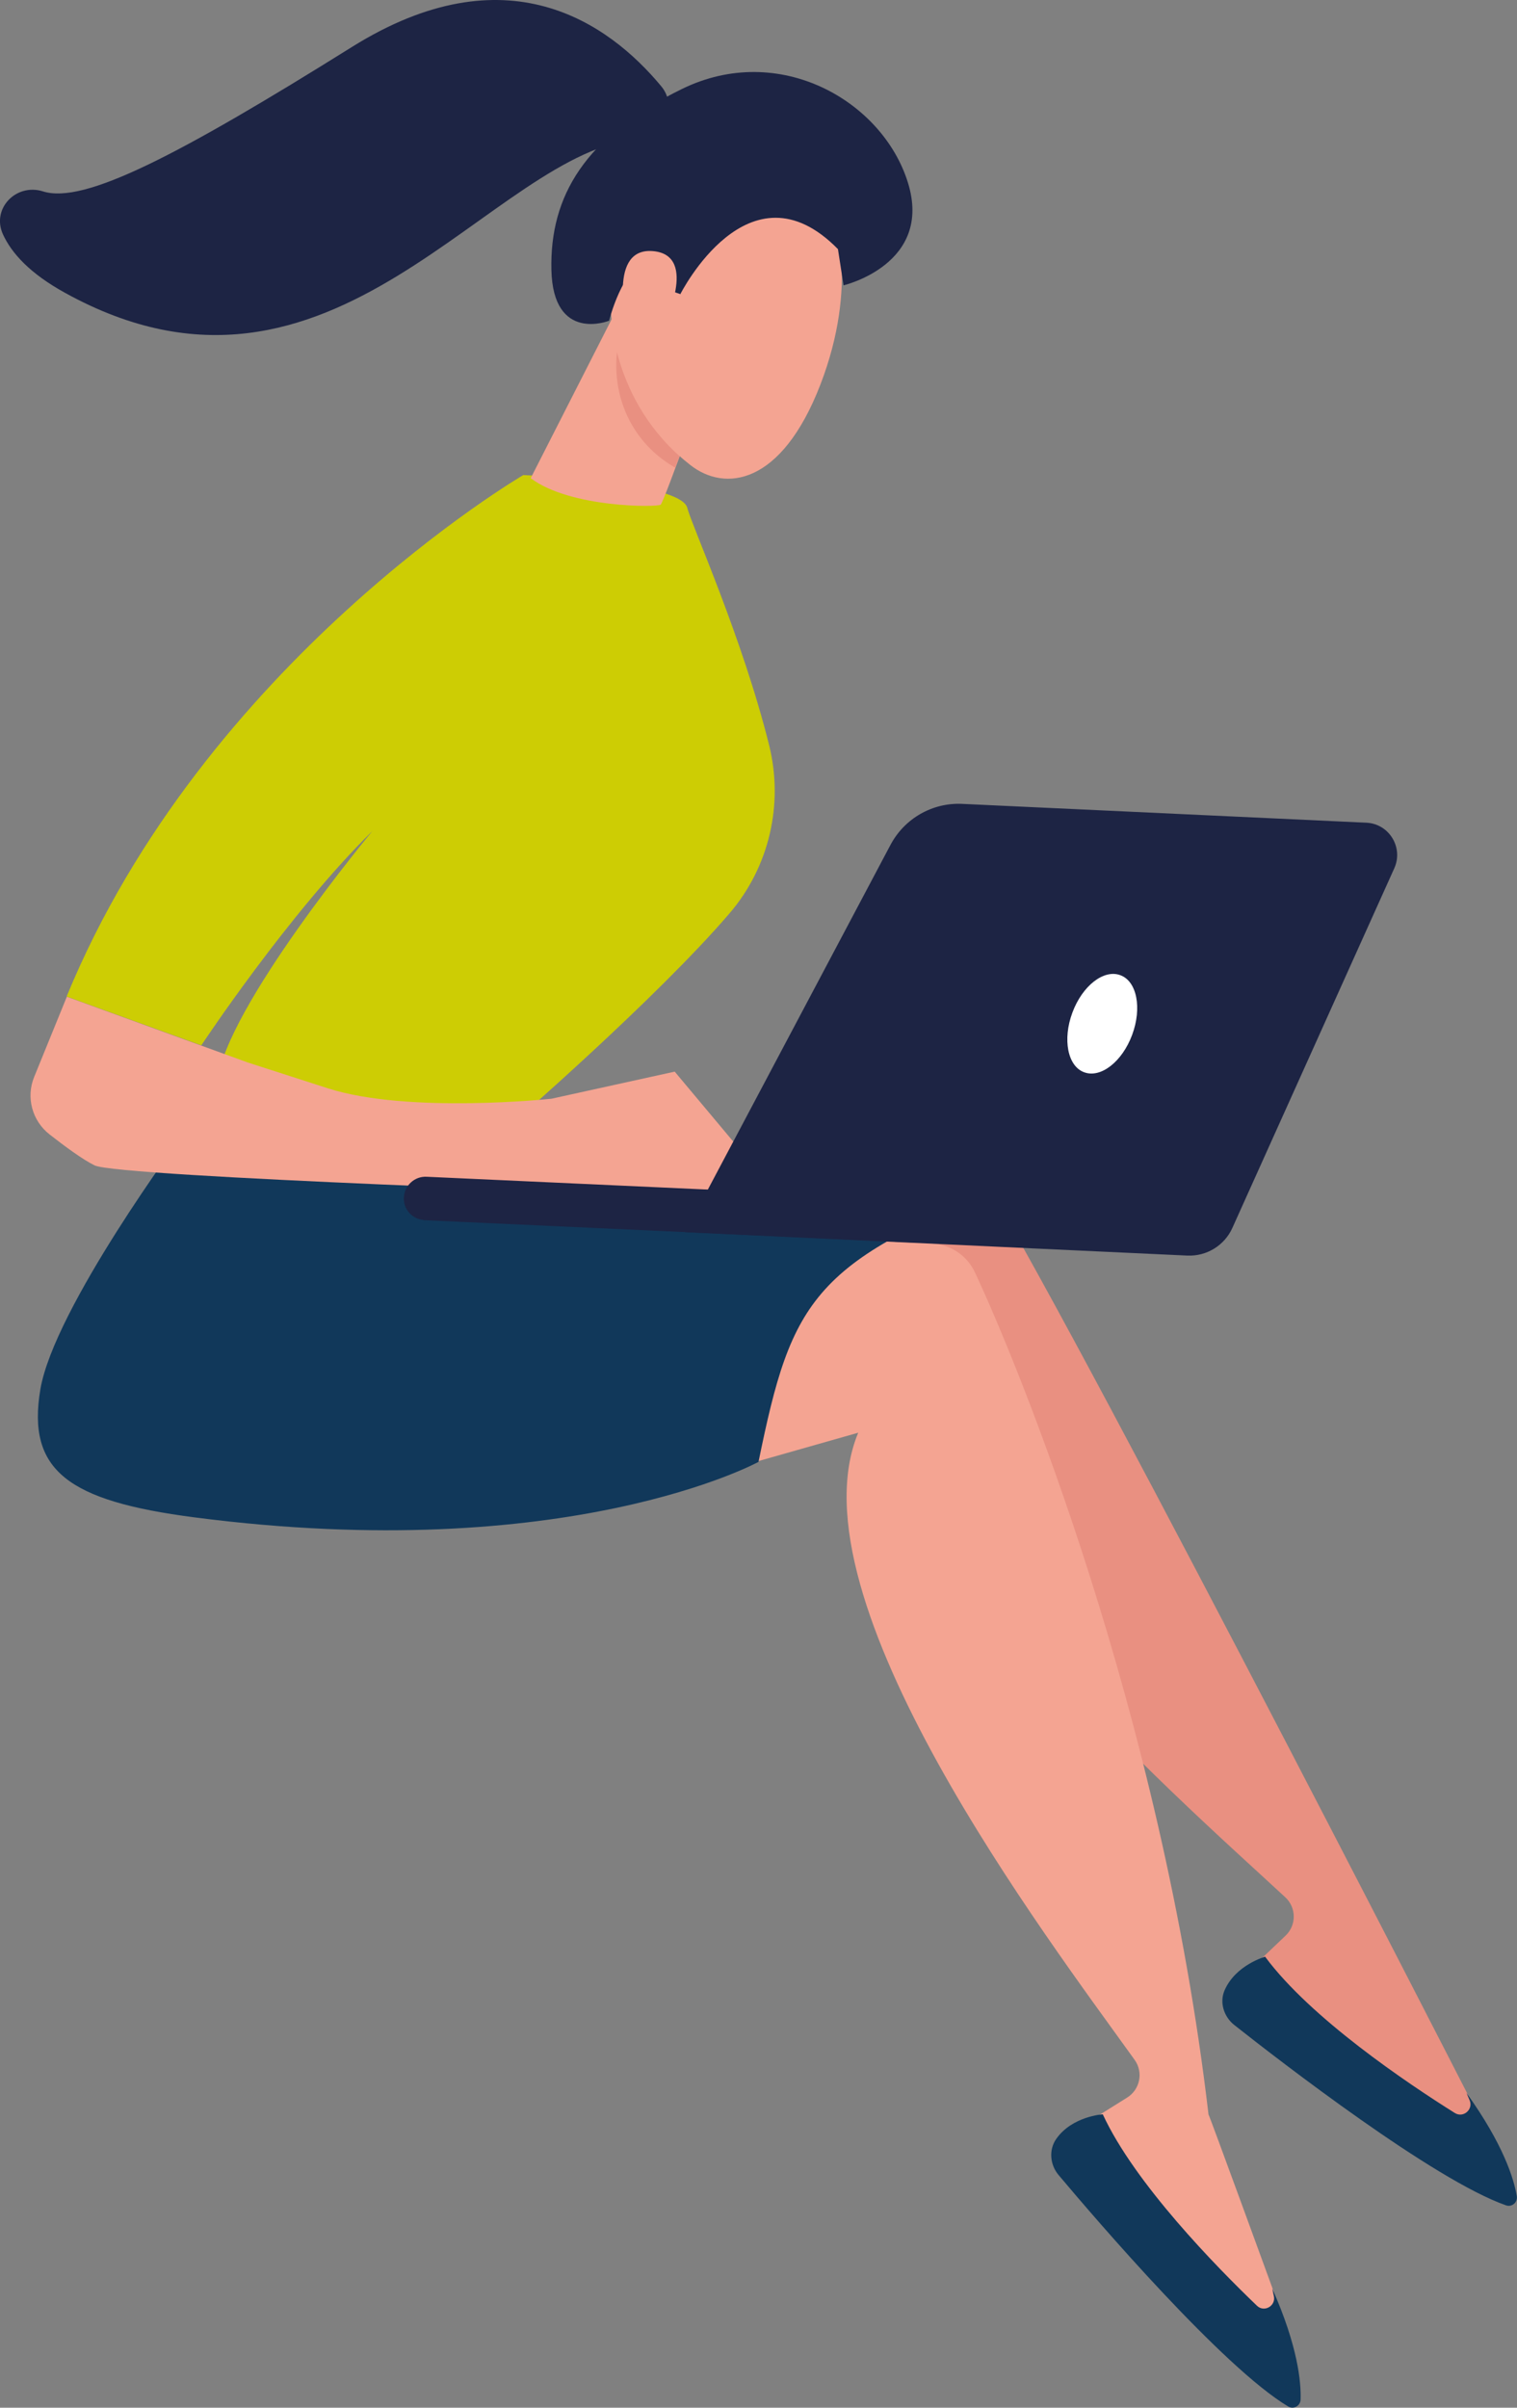
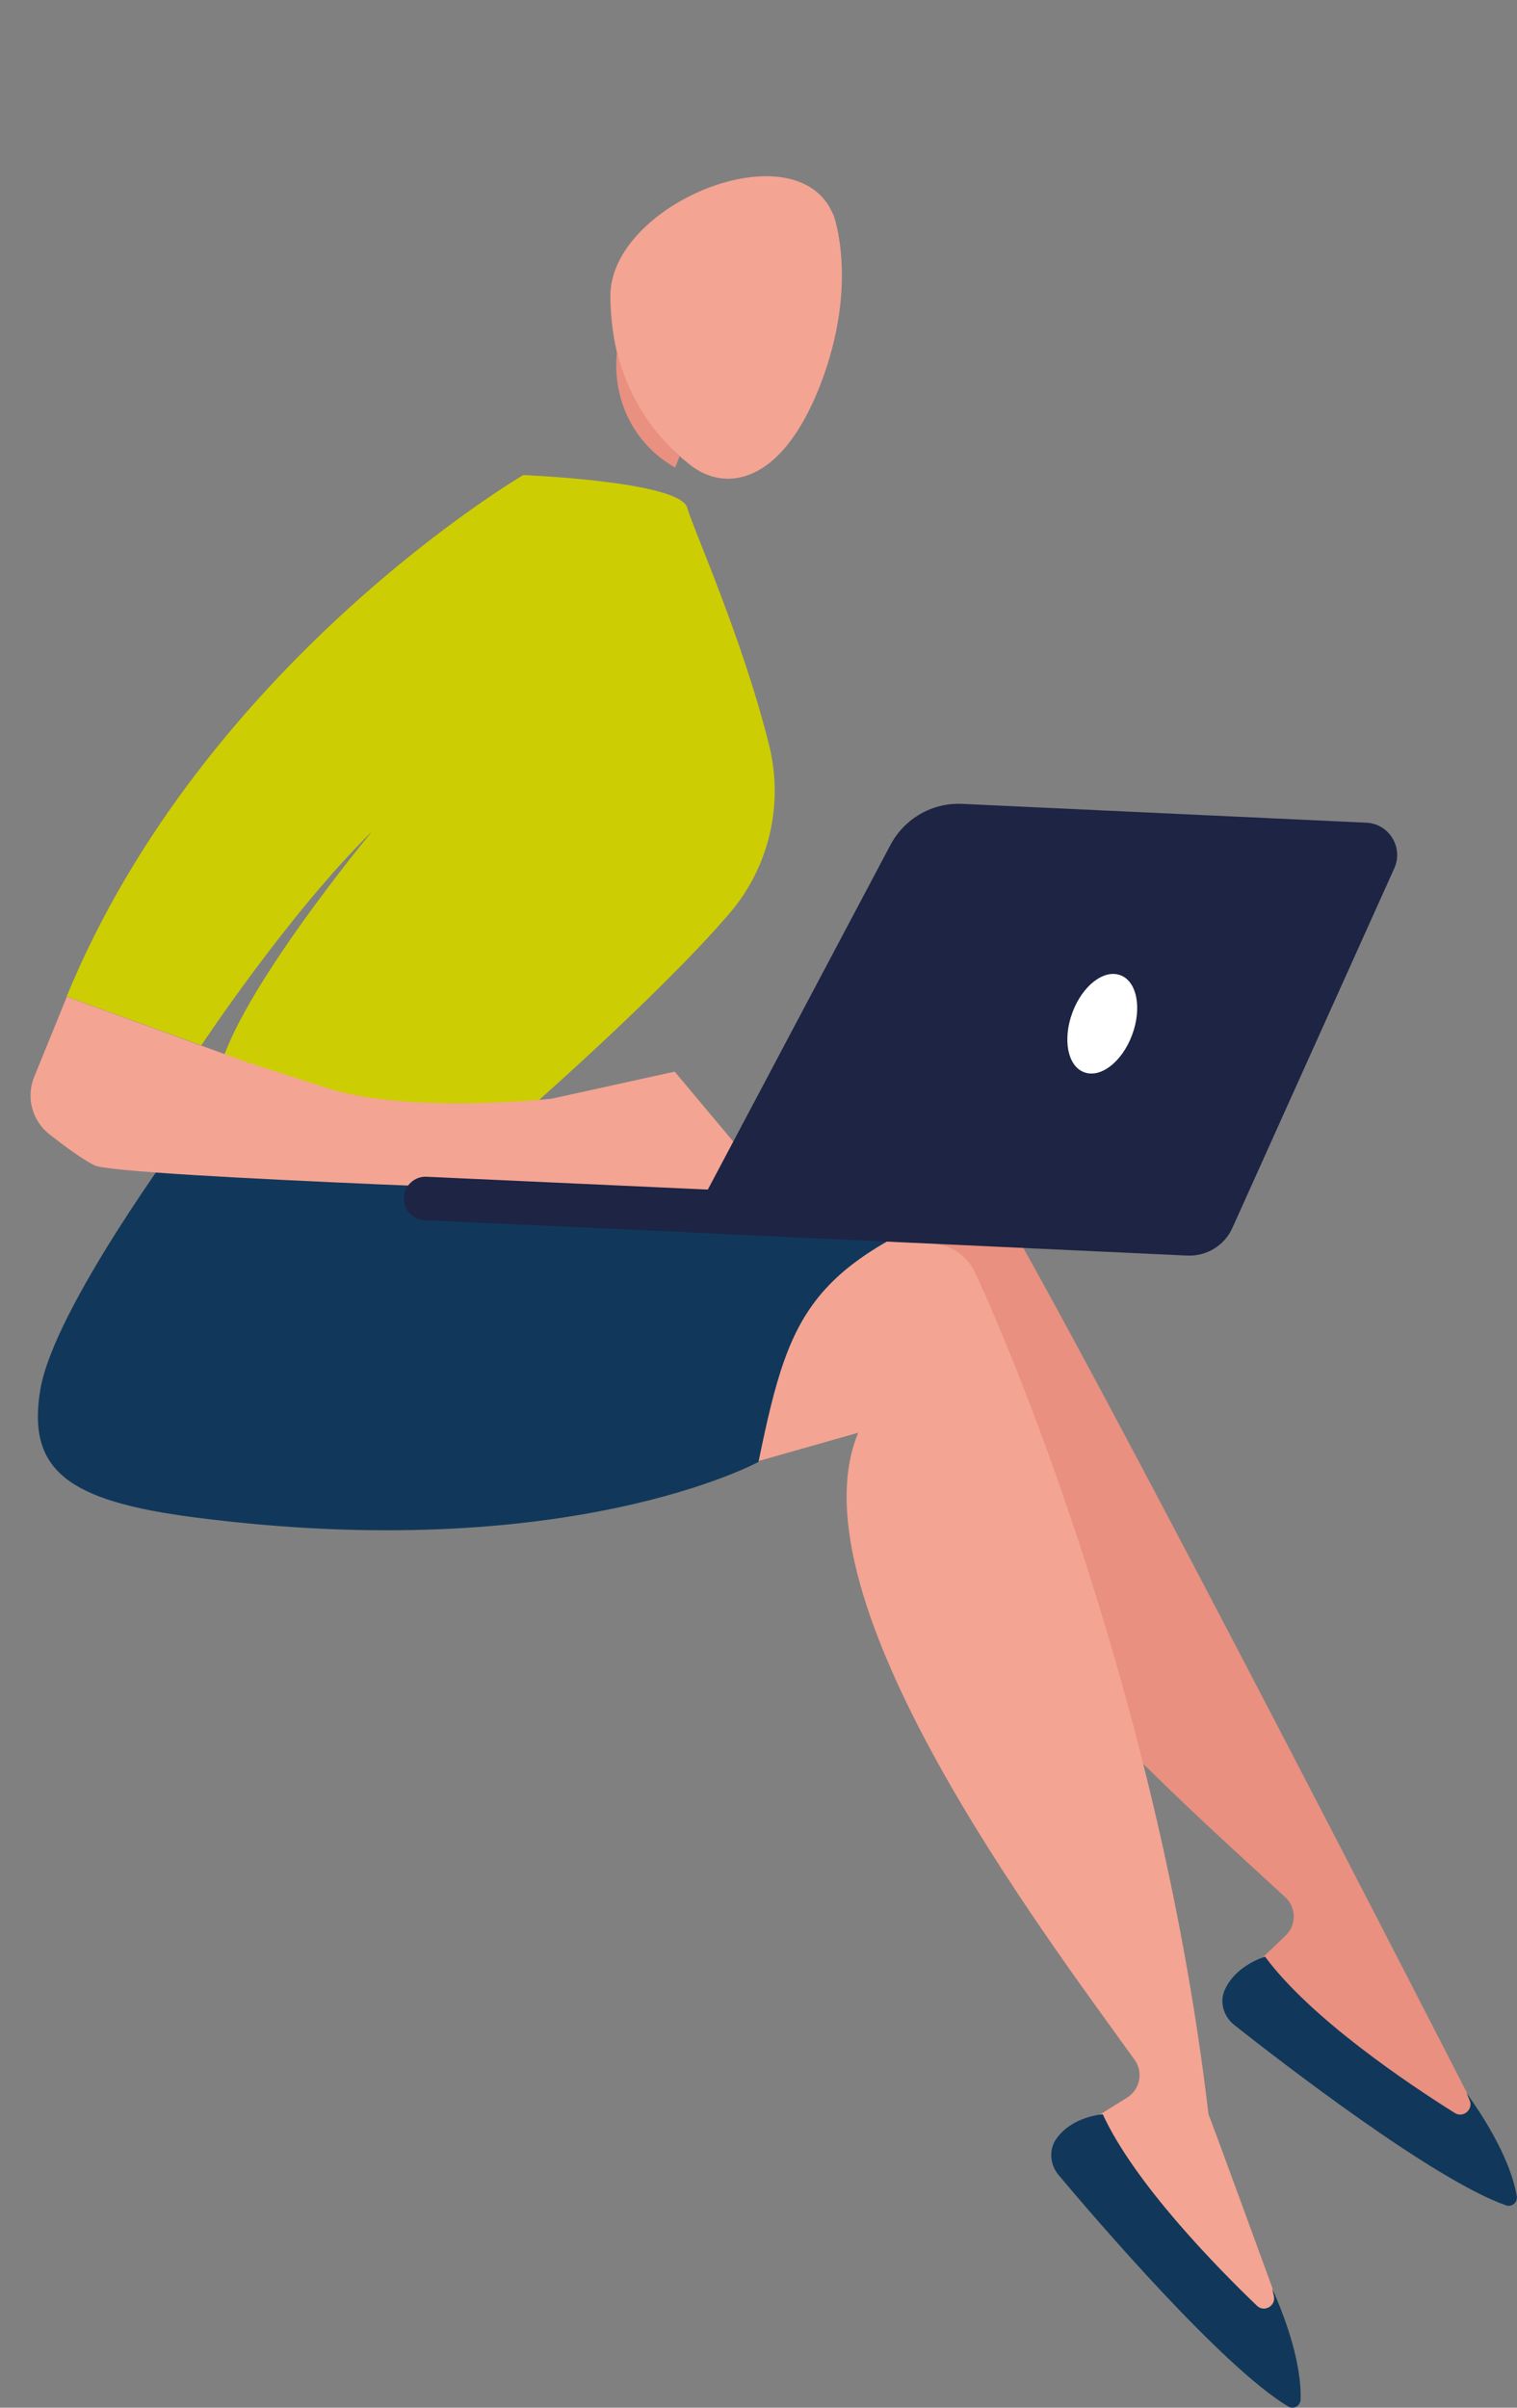
<svg xmlns="http://www.w3.org/2000/svg" id="Calque_2" data-name="Calque 2" viewBox="0 0 73.32 116.36">
  <rect x="0" y="0" width="73.32" height="116.36" fill="#808080" stroke="none" />
  <defs>
    <style>
      .cls-1 {
        fill: #f4a492;
      }

      .cls-2 {
        fill: #e99081;
      }

      .cls-3 {
        fill: #fff;
      }

      .cls-4 {
        fill: #cdcd04;
      }

      .cls-5 {
        fill: #11385a;
      }

      .cls-6 {
        fill: #1d2444;
      }
    </style>
  </defs>
  <g id="Calque_1-2" data-name="Calque 1">
    <path class="cls-2" d="M70.96,101.26s-21.16-41.36-24.09-45.29c-.49-.66-1.29-1.02-2.11-.96l-6.45,.47-8.3,15.96,12.9-6.73c-1.64,8.54,13.9,22.06,19.21,26.98,.54,.5,.55,1.35,.01,1.86l-2.32,2.21c3.46,3.85,7.53,6.4,12.2,7.71l-1.06-2.2Z" />
    <path class="cls-5" d="M61.16,94.56s-1.43,.39-1.97,1.62c-.26,.59-.04,1.28,.46,1.68,2.24,1.77,9.65,7.5,13.14,8.72,.29,.1,.57-.15,.52-.45-.14-.83-.65-2.5-2.43-4.98l.15,.35c.19,.44-.3,.87-.71,.62-2.3-1.44-6.98-4.59-9.17-7.55Z" />
    <path class="cls-1" d="M61.55,110.72s-3.1-8.5-3.14-8.53c-2.27-19.4-9.21-36.26-11.29-40.7-.35-.75-1.05-1.26-1.87-1.37l-6.41-.85-11.36,13.95,14-3.98c-3.34,8.03,9.14,24.42,13.36,30.31,.43,.6,.26,1.43-.36,1.82l-2.72,1.7c2.61,4.47,6.08,7.79,10.39,10.02l-.6-2.37Z" />
    <path class="cls-5" d="M53.3,102.18s-1.48,.09-2.25,1.19c-.37,.53-.3,1.25,.11,1.74,1.84,2.19,7.94,9.3,11.1,11.19,.26,.16,.59-.03,.6-.33,.03-.84-.13-2.58-1.37-5.37l.08,.37c.1,.47-.47,.8-.82,.46-1.96-1.88-5.91-5.91-7.45-9.25Z" />
    <path class="cls-5" d="M8.84,54.83s-6.23,8.39-6.89,12.32c-.66,3.93,1.36,5.39,7.44,6.18,18.07,2.35,27.27-2.68,27.27-2.68,1.61-7.86,2.59-9.83,13.15-13.65,0,0-13.16,.43-15.75-.72-2.59-1.15-25.22-1.46-25.22-1.46Z" />
    <path class="cls-4" d="M24.64,54.41s7.08-6.14,10.62-10.27c1.91-2.23,2.62-5.25,1.92-8.1-1.29-5.21-3.75-10.65-3.96-11.49-.32-1.29-7.93-1.59-7.93-1.59,0,0-15.42,9.02-22.07,25.2l6.51,2.36s4.21-6.37,8.27-10.36c0,0-7.09,8.52-7.5,12.12l14.13,2.13Z" />
-     <path class="cls-1" d="M34.48,17.51c-.09,.26-2.38,6.75-2.55,6.88-.16,.13-4.37,.16-6.28-1.28l4.45-8.74,4.38,3.14Z" />
    <path class="cls-1" d="M40.28,10.37s1.26,3.33-.63,8.22c-1.89,4.89-4.63,5.19-6.29,3.88-1.66-1.31-3.79-3.6-3.86-8.11-.07-4.51,9.02-8.21,10.77-3.99Z" />
-     <path class="cls-6" d="M32.88,14.22s3.31-6.58,7.62-2.18l.27,1.75s4.34-1.02,3.11-4.97c-1.23-3.95-6.22-6.82-10.92-4.52-4.7,2.3-6.39,5.19-6.31,8.74,.08,3.55,2.79,2.46,2.79,2.46,0,0,.63-2.57,1.9-2.98,1.27-.4,1.15,1.56,1.15,1.56l.41,.14Z" />
    <path class="cls-1" d="M32.06,15.74s1.72-3.37-.46-3.6c-2.18-.23-1.45,3.26-1.07,4.54l1.53-.94Z" />
    <path class="cls-1" d="M37.45,57.57l-4.84-5.78-5.96,1.31s-6.91,.74-10.79-.5l-3.88-1.25-8.75-3.18-1.58,3.88c-.4,.98-.1,2.11,.74,2.77,.74,.58,1.61,1.22,2.18,1.5,1.15,.57,26.92,1.42,26.92,1.42l5.96-.16Z" />
-     <path class="cls-6" d="M30.95,6.7c1.23-.09,1.8-1.58,1.01-2.53-2.55-3.07-7.48-6.57-14.95-1.9C8.59,7.53,4.06,9.88,2.08,9.25c-1.3-.41-2.5,.83-1.94,2.07,.42,.92,1.31,1.9,3,2.83,13.02,7.2,20.58-6.91,27.81-7.45Z" />
    <g>
      <path class="cls-6" d="M20.47,58.97s.04,0,.05,0l23.45,1.07c.58,.03,1.07-.42,1.1-1,.03-.58-.42-1.08-1-1.1l-23.45-1.07c-.58-.03-1.07,.42-1.1,1-.03,.56,.39,1.04,.95,1.09Z" />
      <path class="cls-6" d="M66.04,39.76l-19.53-.91c-1.44-.07-2.79,.7-3.47,1.98l-9.92,18.72,24.27,1.13c.93,.04,1.79-.49,2.17-1.33l7.83-17.39c.45-1-.25-2.15-1.35-2.2Z" />
      <path class="cls-3" d="M51.83,48.94c-.48,1.29-.23,2.59,.57,2.88,.8,.3,1.84-.51,2.32-1.81,.48-1.29,.23-2.59-.57-2.88-.8-.3-1.84,.51-2.32,1.81Z" />
    </g>
    <path class="cls-2" d="M32.85,22.04c-.07,.19-.14,.37-.22,.56-.47-.27-1.34-.85-2-1.92-.97-1.57-.87-3.14-.81-3.66,.19,.75,.55,1.81,1.26,2.94,.59,.93,1.24,1.62,1.76,2.08Z" />
  </g>
</svg>